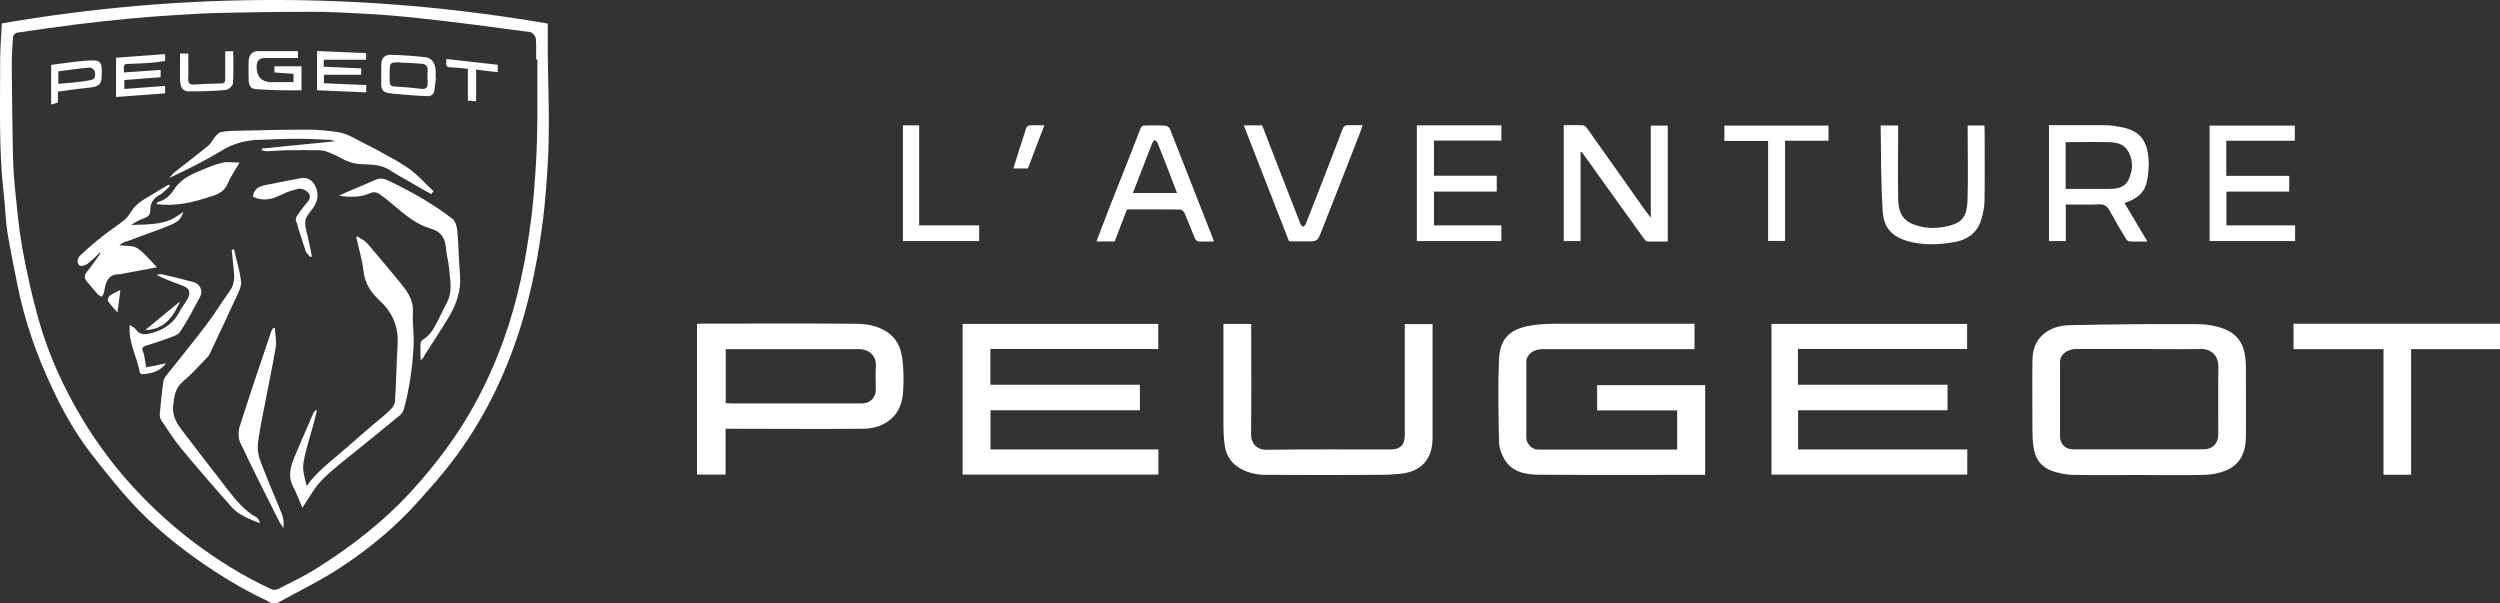
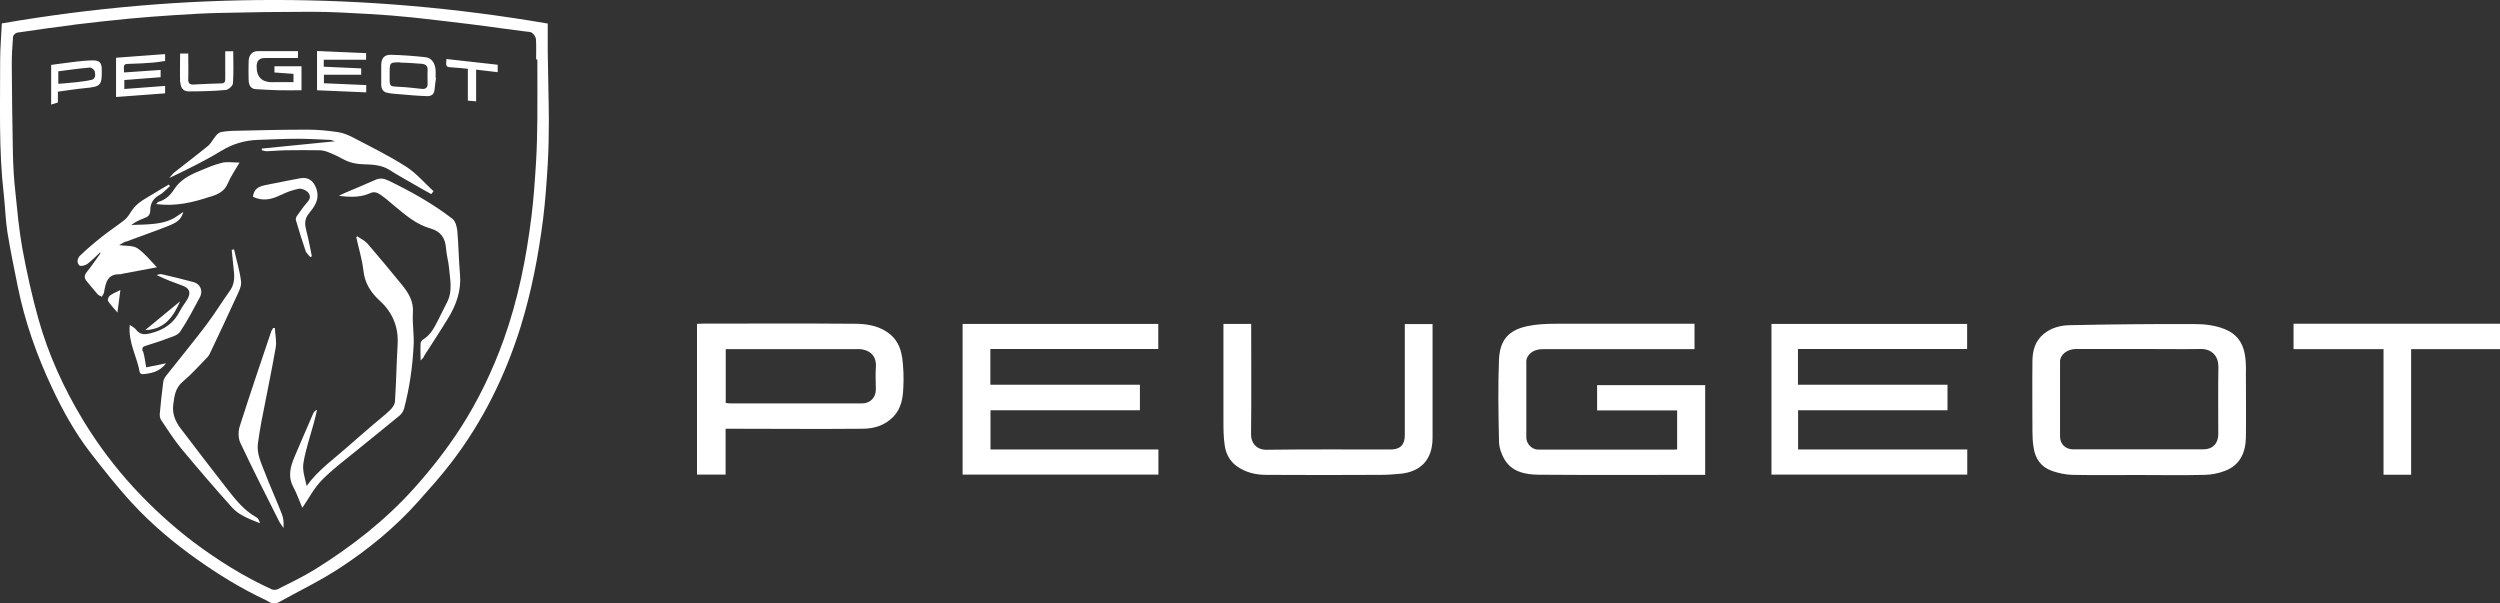
<svg xmlns="http://www.w3.org/2000/svg" id="Calque_2" width="178.37" height="43.05" viewBox="0 0 178.37 43.05">
  <rect x="0" y="0" width="178.37" height="43.05" fill="#333333" stroke="none" />
  <g id="Calque_1-2">
    <path id="b" d="M152.55,32.08h4.65-4.65c-1.55,0-3.1,0-4.65,0,1.55,0,3.1,0,4.65,0ZM163.64,23.09v1.82h6.42v8.96h1.97v-8.96h6.34v-1.81h-14.73ZM70.67,29.27h10.66v-1.82h-10.67v-2.55h11.98v-1.79h-13.96v10.75h13.97v-1.79h-11.98v-2.81h0ZM128.29,29.27h10.66v-1.82h-10.67v-2.55h12.07v-1.79h-13.96v10.75h13.97v-1.79h-12.07v-2.81h0ZM113.94,29.28h5.72v2.78c-.07,0-.11.02-.15.02-3.25,0-6.51,0-9.76,0-.44,0-.85-.41-.85-.85,0-1.81,0-3.63,0-5.44,0-.13.04-.27.11-.37.26-.4.67-.51,1.12-.51h10.77v-1.81h-.48c-3.14,0-6.29,0-9.43,0-.68,0-1.36.03-2.02.17-1.36.29-1.96,1.01-2.02,2.39-.08,1.93-.04,3.87,0,5.81,0,.42.15.88.36,1.25.53.96,1.52,1.14,2.48,1.15,3.83.03,7.66.01,11.49.01h.38v-6.4h-7.71v1.79h0ZM160.24,26.39c0,1.61.02,3.21,0,4.82-.02,1.07-.41,1.97-1.48,2.38-.46.18-.97.28-1.45.29-1.58.04-3.16.01-4.74.01s-3.13.02-4.7-.01c-.49-.01-.99-.12-1.46-.28-.78-.27-1.21-.88-1.32-1.69-.06-.37-.08-.76-.08-1.13,0-1.66-.02-3.32,0-4.99,0-.75.18-1.45.8-1.96.54-.45,1.21-.62,1.88-.63,2.93-.06,5.87-.09,8.8-.08.76,0,1.52.07,2.26.37.83.34,1.26.94,1.41,1.77.07.37.08.76.09,1.13h0ZM158.27,26.11c.01-.68-.46-1.21-1.21-1.21-1.34.02-2.69,0-4.03,0-1.63,0-3.27,0-4.9,0-.63,0-1.15.4-1.15.9,0,1.78,0,3.57,0,5.35,0,.54.4.91.93.91,1.55,0,3.1,0,4.65,0h4.65c.65,0,1.06-.42,1.06-1.07,0-1.63-.02-3.27.01-4.9h0ZM64.37,25.5c.09.71.12,1.45.08,2.17-.03.74-.15,1.47-.7,2.05-.62.65-1.4.87-2.24.87-3.08.03-6.15,0-9.23,0h-.51v3.27h-2.04v-10.75c.12,0,.24-.02.35-.02,3.63,0,7.25-.02,10.88.01.8,0,1.61.11,2.32.58.66.43.98,1.08,1.08,1.81h0ZM61.16,24.91c-2.98,0-5.96,0-8.94,0h-.44v3.84c.1.01.2.03.31.03,3.15,0,6.29,0,9.44,0,.55,0,.96-.42.96-.98,0-.52-.04-1.05,0-1.57.08-.9-.5-1.33-1.33-1.33h0ZM102.21,23.12h-1.98v.47c0,2.49,0,4.97,0,7.46,0,.69-.33,1.02-1.02,1.02-2.95,0-5.91-.02-8.86.02-.7,0-1.1-.49-1.09-1.1.03-2.47.01-4.94.01-7.42v-.46h-1.98v.48c0,2.13,0,4.26,0,6.39,0,.6,0,1.2.09,1.79.08.59.35,1.12.86,1.49.63.45,1.35.62,2.1.62,2.71.02,5.41.01,8.12,0,.49,0,.98-.03,1.47-.08,1.39-.14,2.27-.96,2.28-2.53,0-2.57,0-5.14,0-7.71v-.45h0Z" fill="#fff" />
-     <path id="c" d="M82.39,9.98s-.03.04-.05.06c.02-.02.03-.04.05-.06h0ZM117.78,15.53c-.2-.26-.35-.45-.49-.65-1.31-1.85-2.62-3.7-3.93-5.55-.11-.15-.24-.37-.38-.38-.47-.05-.95-.02-1.41-.02v8.27h1.2v-6.39c.08.05.11.06.12.08,1.47,2.05,2.94,4.11,4.42,6.16.06.08.15.17.23.18.48.02.95,0,1.45,0v-8.27h-1.21v6.57h0ZM151.59,14.5c.54.92,1.07,1.8,1.62,2.73-.46,0-.86.01-1.25,0-.09,0-.22-.09-.27-.18-.4-.66-.79-1.32-1.16-2-.17-.3-.34-.49-.75-.47-.78.04-1.56.01-2.39.01v2.61h-1.2v-8.27c1.32,0,2.62-.01,3.92,0,.44,0,.89.07,1.33.16,1.35.28,1.74,1.06,1.85,2.18.05.53,0,1.09-.1,1.62-.15.84-.74,1.32-1.6,1.59h0ZM151.25,10.27c-.29-.1-.61-.13-.92-.13-.98-.02-1.96,0-2.95,0v3.34h3.07c1.03,0,1.42-.31,1.63-1.31.16-.76-.22-1.69-.83-1.89ZM158.85,16.09v-2.42h4.48v-1.12h-4.49v-2.51h4.89v-1.08h-6.08v8.24h6.1v-1.12h-4.9,0ZM101.1,17.2h6.02v-1.12h-4.81v-2.41h4.48v-1.13h-4.48v-2.51h4.81v-1.09h-6.03v8.25h0ZM86.6,17.16s0,.03-.02.07c-.34,0-.7.02-1.05,0-.1,0-.23-.12-.27-.21-.26-.61-.49-1.23-.75-1.83-.05-.11-.2-.24-.3-.24-1.26-.02-2.52-.01-3.8-.01-.3.77-.59,1.52-.88,2.29h-1.3c.32-.83.62-1.64.93-2.44.73-1.86,1.48-3.71,2.19-5.57.08-.21.17-.27.37-.27.47,0,.93-.01,1.4.01.12,0,.3.12.35.23,1.05,2.66,2.09,5.32,3.13,7.98h0ZM83.98,13.77c-.19-.5-.37-.96-.55-1.43-.28-.72-.55-1.43-.84-2.14-.03-.08-.11-.13-.18-.19,0,0-.02-.02-.03-.03h0s-.03.04-.05.06c-.05.06-.09.11-.12.18-.11.26-.21.53-.31.79-.35.91-.71,1.82-1.07,2.76h3.14ZM141.58,8.95h-1.19v.48c0,1.61.04,3.22-.01,4.82-.04,1.09-.28,1.62-1.39,1.88-.73.17-1.48.19-2.2-.03-.26-.08-.53-.19-.75-.36-.53-.4-.6-1.02-.61-1.61-.03-1.58,0-3.16,0-4.74v-.44h-1.25c.04,2.07.01,4.11.15,6.15.08,1.11.61,1.76,1.76,2.1,1.09.31,2.22.27,3.32.08.87-.15,1.59-.59,1.9-1.47.16-.46.27-.97.28-1.46.03-1.66.01-3.32.01-4.99,0-.13-.01-.27-.02-.42h0ZM96.08,8.94c-.09,0-.22.1-.26.19-.27.68-.51,1.36-.78,2.04-.62,1.61-1.25,3.22-1.88,4.82-.03.08-.12.15-.2.18-.04.01-.13-.1-.16-.17-.25-.62-.5-1.25-.74-1.88-.67-1.73-1.35-3.46-2.01-5.18h-1.31c1.09,2.78,2.16,5.52,3.23,8.28h1.24c.77,0,.78,0,1.06-.68.92-2.33,1.83-4.67,2.74-7,.07-.18.13-.37.21-.61-.42,0-.78-.01-1.13,0h0ZM123.02,10.06h3.13v7.13h1.21v-7.15h3.1v-1.08h-7.43v1.1h0ZM65.58,8.94h-1.16v8.26h5.44v-1.12h-4.28v-7.15ZM73.51,8.94c-.1,0-.25.08-.28.16-.32.96-.62,1.93-.93,2.92h1.04c.39-1.02.77-2.02,1.17-3.08-.37,0-.69-.01-1,0h0ZM82.39,9.98h0s.02.02.03.03c0,0-.02-.02-.03-.03Z" fill="#fff" />
    <path id="d" d="M.13,1.67c12.93-2.23,25.89-2.23,38.95.01,0,.7,0,1.36,0,2.03.02,1.62.07,3.23.08,4.85,0,1.05-.02,2.11-.08,3.16-.08,1.3-.17,2.6-.33,3.89-.33,2.6-.82,5.17-1.6,7.69-1.1,3.52-2.7,6.77-4.94,9.69-.74.97-1.56,1.88-2.37,2.79-1.64,1.84-3.54,3.4-5.59,4.74-1.4.92-2.93,1.65-4.4,2.47-.36.2-.63-.05-.9-.18-1.72-.81-3.34-1.8-4.89-2.9-1.68-1.19-3.25-2.51-4.64-4.02-1.07-1.16-2.05-2.41-3.02-3.66-1.07-1.4-1.93-2.95-2.68-4.55-1.1-2.33-1.95-4.74-2.46-7.27-.26-1.28-.52-2.56-.73-3.84-.14-.9-.16-1.81-.26-2.71C-.1,10.68.02,7.5.01,4.33c0-.87.08-1.74.12-2.66h0ZM38.33,4.24h-.08c0-.48.02-.96-.01-1.44-.01-.16-.15-.36-.29-.46-.13-.09-.34-.07-.51-.1-1.26-.17-2.51-.34-3.77-.5-1.39-.17-2.79-.34-4.19-.49-1.04-.11-2.08-.19-3.12-.25-1.39-.08-2.78-.16-4.17-.16-2.14,0-4.27.03-6.41.08-1.12.02-2.23.09-3.35.16-1.07.07-2.14.15-3.21.25-1.25.12-2.5.26-3.75.41-1.42.18-2.83.38-4.25.59-.11.02-.28.18-.29.29-.05.65-.09,1.31-.09,1.96.01,2.11.04,4.22.08,6.33.02.91.07,1.82.17,2.73.14,1.36.26,2.72.5,4.06.31,1.69.68,3.37,1.14,5.02.72,2.57,1.82,4.99,3.21,7.28,1.04,1.71,2.24,3.31,3.59,4.78,1.32,1.43,2.76,2.75,4.32,3.93,1.73,1.29,3.55,2.43,5.52,3.33.12.06.32.06.44,0,.89-.45,1.79-.88,2.64-1.4,2.62-1.63,5.04-3.51,7.11-5.82,1.21-1.35,2.32-2.77,3.31-4.3,1.27-1.98,2.28-4.09,3.07-6.29,1.02-2.85,1.61-5.8,1.98-8.79.16-1.3.25-2.62.33-3.93.06-1.02.08-2.05.09-3.07.01-1.4,0-2.79,0-4.19h0ZM25.49,16.86c.24.17.53.3.72.51.83.96,1.64,1.94,2.45,2.93.47.58.86,1.18.8,2.01-.05.79.1,1.59.05,2.37-.08,1.51-.29,3.01-.68,4.47-.05.18-.17.38-.32.5-1.01.84-2.04,1.65-3.05,2.48-.85.7-1.74,1.35-2.5,2.13-.55.56-.92,1.29-1.39,1.97-.2-.47-.38-.99-.64-1.48-.41-.76-.21-1.46.09-2.17.44-1.04.89-2.07,1.34-3.11.04-.09.11-.17.26-.23-.07.3-.14.61-.22.91-.26.96-.59,1.9-.75,2.88-.09.53.11,1.1.23,1.64.82-1.14,1.93-1.91,2.92-2.79.62-.55,1.25-1.09,1.88-1.63.38-.33.78-.63,1.14-.98.17-.16.35-.41.36-.62.09-1.36.11-2.73.19-4.09.07-1.23-.36-2.26-1.25-3.08-.66-.6-1.09-1.26-1.19-2.17-.09-.8-.34-1.59-.51-2.38l.08-.09h0ZM16.53,17.82c.04.42.08.85.13,1.27.07.56.12,1.11-.24,1.63-.58.81-1.1,1.66-1.7,2.46-.93,1.23-1.91,2.41-2.86,3.62-.1.12-.19.28-.21.43-.1.76-.18,1.53-.25,2.3-.01.15.02.34.11.46.46.68.9,1.38,1.42,2.01,1.19,1.43,2.4,2.84,3.64,4.22.52.57,1.26.82,1.98,1.11-.05-.16-.11-.34-.24-.41-.88-.49-1.49-1.25-2.09-2.02-1.12-1.44-2.23-2.88-3.33-4.33-.37-.49-.61-1.03-.53-1.69.08-.62.14-1.2.69-1.66.59-.49,1.1-1.07,1.64-1.62.1-.1.21-.22.27-.35.64-1.35,1.28-2.7,1.9-4.06.16-.35.38-.75.34-1.1-.09-.77-.33-1.53-.5-2.3-.06.01-.12.03-.18.04h0ZM30.95,13.66c-.65-.59-1.23-1.29-1.96-1.76-1.23-.79-2.56-1.44-3.86-2.12-.33-.17-.69-.31-1.06-.36-.7-.1-1.4-.17-2.11-.17-1.7,0-3.4.04-5.09.08-.37,0-.73.03-1.09.09-.14.02-.27.15-.37.26-.2.23-.34.54-.57.73-.78.64-1.59,1.25-2.39,1.88-.14.11-.24.27-.37.41,1.28-.61,2.53-1.22,3.71-1.94.82-.5,1.66-.74,2.59-.78.96-.03,1.91-.08,2.87-.08.76,0,1.53.05,2.29.08.12,0,.24.07.36.1-1.75.18-3.49.35-5.22.52v.12c.13.03.27.08.4.07.49-.02.98-.07,1.47-.07.74-.01,1.48-.01,2.22,0,.21,0,.43.05.63.13.39.15.77.33,1.13.53.44.23.89.33,1.4.34.64.02,1.29.04,1.87.41.53.34,1.09.65,1.63.96.44.26.89.51,1.34.76.05-.07.1-.13.15-.2h0ZM8.97,17.25c.98-.37,1.97-.71,2.94-1.09.74-.29,1-.47,1.17-1.04-.16.11-.28.19-.4.27-.6.44-1.31.56-2.03.61-.34.03-.68.03-1.02.04-.09,0-.18.01-.27.02.28-.22.58-.36.89-.48.28-.1.47-.21.47-.57,0-.48.2-.85.66-1.1.28-.15.5-.42.75-.64l-.09-.1c-.33.2-.67.38-.99.59-.59.37-1.24.65-1.65,1.27-.15.23-.29.47-.49.64-.53.43-1.12.8-1.65,1.23-.53.42-1.05.86-1.54,1.33-.2.19-.27.51-.05.71.08.08.41,0,.55-.1.33-.25.62-.55.93-.84,0,.03.01.08,0,.1-.3.41-.58.84-.9,1.23-.21.25-.3.46-.06.74.27.31.51.63.78.93.07.08.2.11.3.17.05-.1.13-.2.15-.3.12-.68.23-1.35,1.16-1.3.05,0,.1-.03.16-.04.8-.15,1.59-.3,2.46-.46-.49-.5-.89-1.02-1.4-1.36-.32-.21-.82-.15-1.3-.22.18-.1.32-.2.47-.26h0ZM30.25,25.41c.58-.9,1.17-1.8,1.73-2.72.58-.95.94-1.96.84-3.11-.09-1.03-.1-2.07-.19-3.09-.03-.31-.13-.71-.35-.88-1.4-1.08-2.94-1.94-4.53-2.71-.31-.15-.61-.23-.96-.07-.71.32-1.43.61-2.15.92-.15.07-.31.14-.46.22.46.06.89.09,1.31.05.32-.03.64-.11.93-.24.3-.14.54-.02.75.13.31.21.6.47.89.71.82.68,1.61,1.39,2.68,1.69.68.19,1.03.66,1.08,1.38.03.48.18.95.22,1.44.07.81.27,1.64-.14,2.43-.21.39-.39.8-.6,1.2-.29.55-.54,1.12-1.11,1.46-.08.05-.17.17-.18.26-.02.41,0,.82,0,1.24.07-.08.17-.16.24-.27h0ZM19.49,23.4c-.05.09-.12.18-.15.28-.76,2.25-1.52,4.49-2.24,6.75-.11.35-.11.84.05,1.17.88,1.87,1.82,3.72,2.75,5.57.09.18.22.34.33.5.02-.37,0-.71-.13-1.02-.39-1-.84-1.98-1.22-2.98-.25-.65-.57-1.29-.48-2.02.07-.51.15-1.01.24-1.51.34-1.78.72-3.55,1.03-5.34.08-.45-.04-.93-.06-1.4h-.12s0,0,0,0ZM15.01,14.04c.54-.18,1-.37,1.24-.95.21-.5.53-.95.84-1.49-.48,0-.9-.08-1.27.02-.58.14-1.14.39-1.69.62-.66.28-1.29.62-1.7,1.26-.27.43-.63.77-1.15.91-.04.01-.07.08-.14.15,1.37.18,2.62-.11,3.86-.53h0ZM10.19,25.09c-.09-.28,0-.36.24-.43.5-.16,1-.31,1.49-.5.33-.13.76-.23.93-.49.53-.79.97-1.64,1.42-2.48.23-.44.02-.93-.45-1.06-.76-.21-1.53-.39-2.3-.57-.11-.02-.23.04-.35.06.62.31,1.23.53,1.85.76.51.18.62.5.35.97-.17.29-.39.55-.54.85-.43.86-1.12,1.33-2.05,1.57-.46.12-.79.13-1.09-.27-.1-.13-.27-.2-.43-.32-.13,1.24.52,2.27.71,3.38,0,.06.13.15.2.14.6-.06,1.2-.15,1.68-.78-.53.11-.95.2-1.42.29-.07-.39-.11-.77-.22-1.14h0ZM20.05,13.91c.39-.2.82-.35,1.25-.44.19-.04.48.07.63.21.2.18.27.45.02.72-.28.31-.51.66-.76,1-.06.08-.1.21-.08.3.22.75.45,1.49.7,2.22.06.16.23.29.34.43l.1-.07c-.12-.59-.23-1.18-.38-1.76-.11-.44-.19-.82.14-1.25.39-.49.81-.99.58-1.75-.18-.58-.57-.92-1.17-.8-.7.14-1.4.26-2.1.41-.56.12-1.19.14-1.27.91.7.34,1.34.19,1.98-.13h0ZM8.85,5.16c-.04-.61-.04-.6.51-.61.5-.01,1.01-.04,1.51-.08.31-.02.61-.08.91-.12v-.49c-1.19.09-2.35.17-3.5.26v2.8c1.18-.09,2.34-.18,3.5-.26v-.53c-.99.07-1.95.15-2.91.22v-.64c.88-.07,1.73-.13,2.59-.2v-.52c-.89.06-1.75.12-2.6.18h0ZM19.44,5.87c-.76,0-1.14-.38-1.13-1.14,0-.39.19-.59.58-.59h2.37v-.49c-.97,0-1.93-.01-2.89,0-.38,0-.62.3-.63.7-.01.47-.02.93,0,1.4.02.3.13.59.51.61.56.03,1.11.07,1.67.08.53.01,1.06,0,1.59,0v-1.71h-1.93v.44c.47.04.91.07,1.36.1v.59h-1.49ZM23.11,5.93v-.6h2.66v-.45c-.91-.04-1.79-.08-2.67-.12v-.5h3.02v-.47c-1.17-.05-2.33-.1-3.5-.15v2.8c1.19.05,2.34.1,3.51.15v-.52c-1.01-.04-2.01-.09-3.02-.13h0ZM31.08,5.53c0-.18.01-.36,0-.53-.04-.51-.29-.88-.74-.92-.81-.09-1.62-.15-2.44-.17-.49-.01-.7.25-.7.75,0,.45,0,.91,0,1.36,0,.3.11.52.39.59.29.07.58.09.88.11.68.06,1.35.12,2.03.14.24,0,.47-.11.5-.43.03-.3.07-.59.11-.88h-.03s0,0,0,0ZM28.58,4.47c.5,0,1,.05,1.5.08.27.02.45.14.43.46s0,.66,0,.98c0,.28-.16.38-.43.35-.56-.06-1.13-.13-1.69-.15-.57-.03-.59-.03-.59-.62v-.33c0-.79,0-.8.79-.79h0ZM6.05,6.29c1.15-.11,1.23-.19,1.21-1.34,0-.47-.17-.65-.63-.64-.38,0-.76.04-1.14.08-.61.07-1.22.16-1.84.24v2.83c.18-.05.32-.1.48-.15v-.77c.66-.09,1.29-.19,1.92-.25h0ZM4.15,5.09c.76-.1,1.52-.21,2.28-.27.1,0,.3.16.33.27.05.23.08.53-.24.61-.34.08-.68.12-1.03.16-.43.05-.86.08-1.33.12v-.88h0ZM12.87,5.87c.01.35.18.65.58.65.89,0,1.78-.02,2.66-.1.19-.02.5-.3.51-.47.06-.76.02-1.52.02-2.29h-.57c0,.66,0,1.3,0,1.94,0,.2-.02.35-.28.35-.65.02-1.31.04-1.96.08-.3.02-.41-.09-.4-.4.02-.6,0-1.2,0-1.81h-.58c0,.71-.02,1.38,0,2.05h0ZM33.98,4.97c.53.06,1.02.12,1.53.18v-.53c-1.23-.14-2.44-.28-3.66-.41-.05.56-.03.58.44.6.35.02.7.06,1.09.1v2.27l.59.05v-2.25h0ZM10.36,23.55c1.39-.04,2.01-.96,2.49-2.05-.82.67-1.63,1.35-2.49,2.05ZM8.59,20.69c-.33.17-.57.26-.76.41-.09.07-.17.3-.12.38.17.26.39.49.67.82.08-.59.14-1.04.21-1.61h0Z" fill="#fff" />
  </g>
</svg>